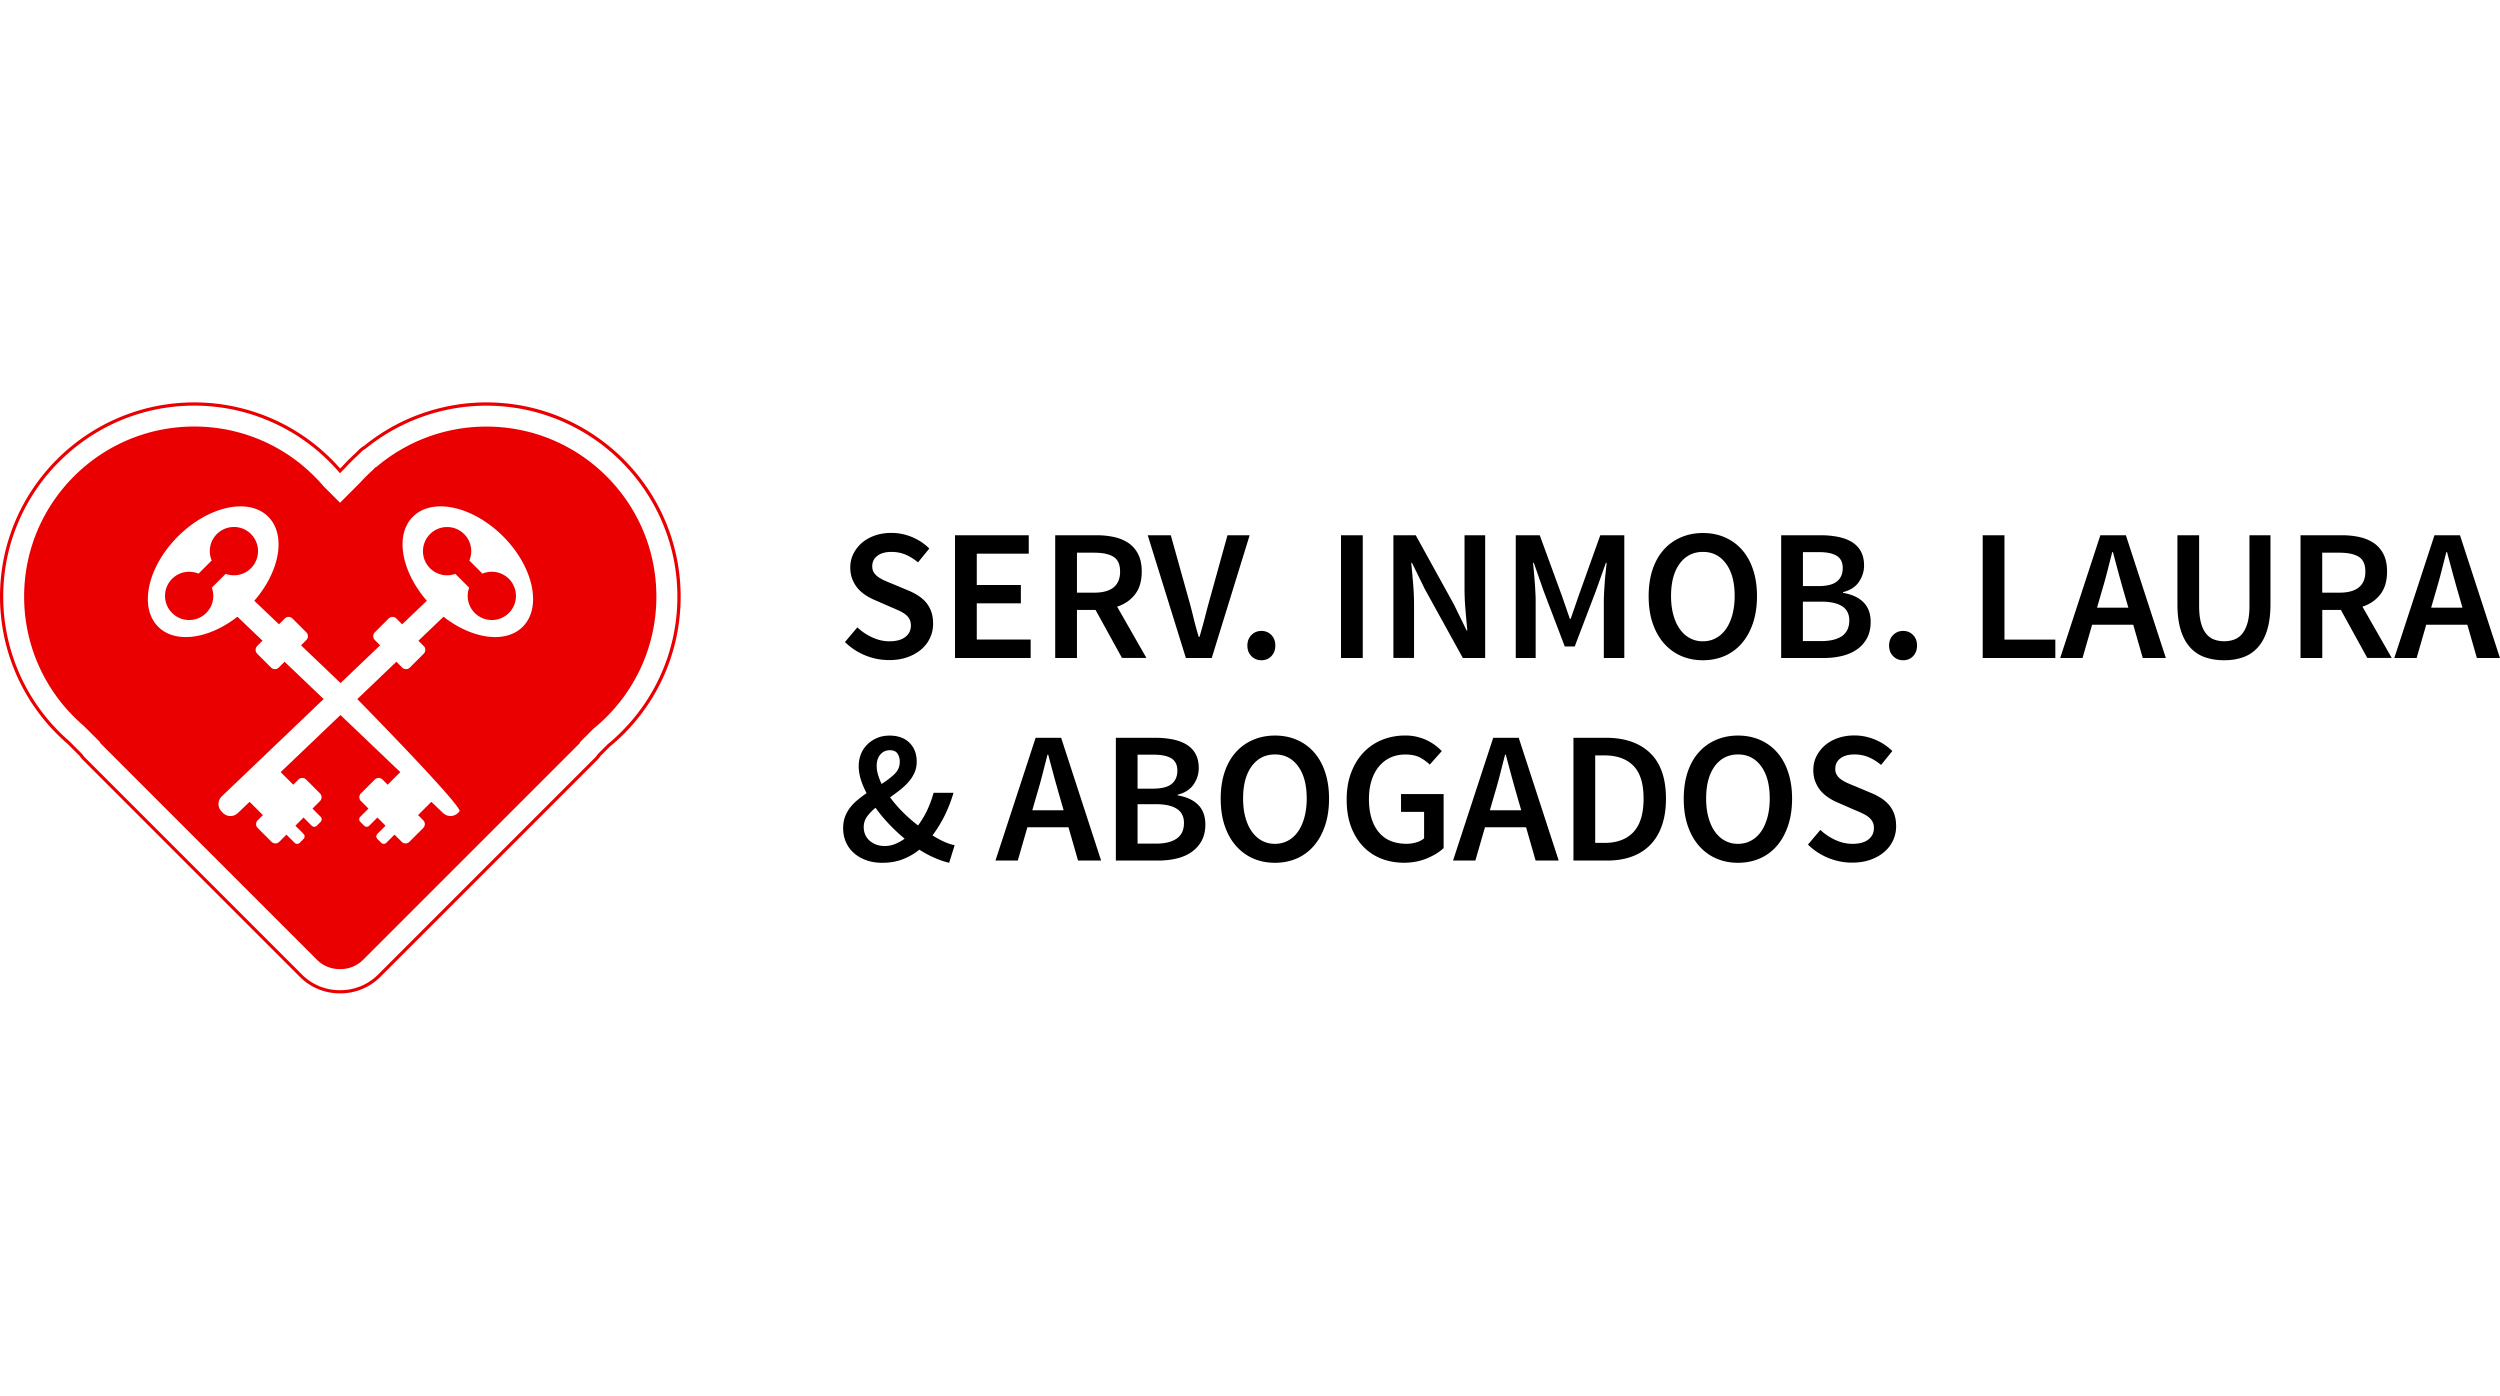
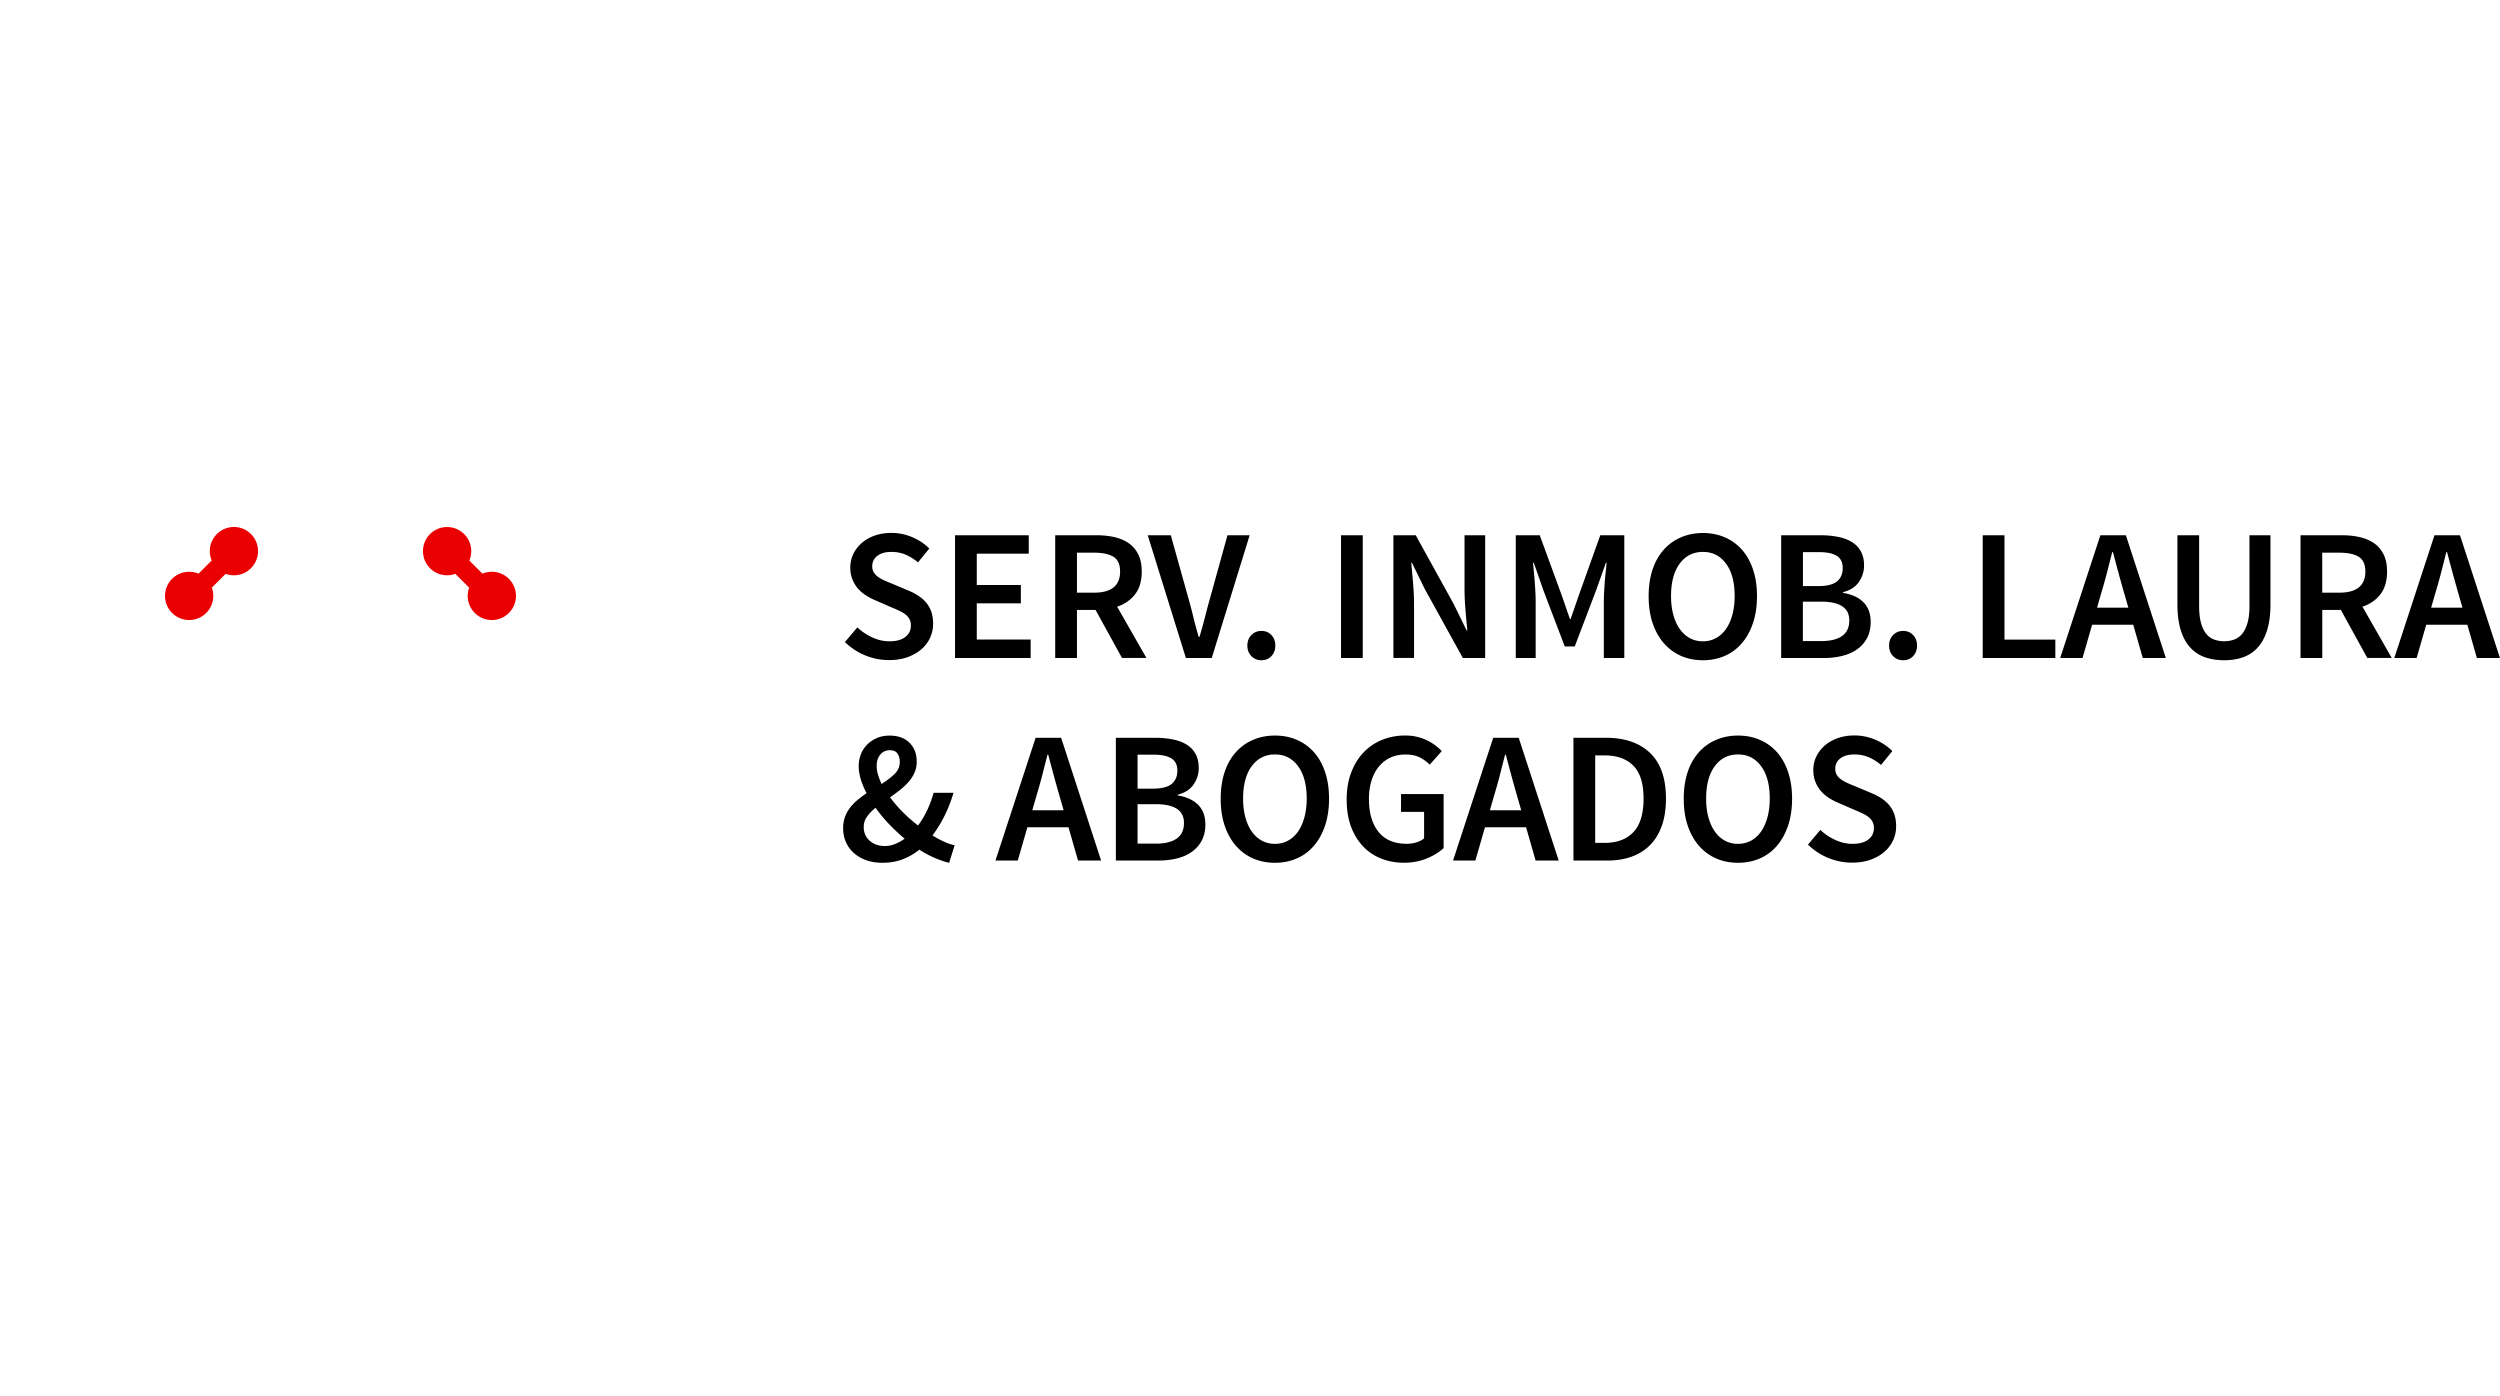
<svg xmlns="http://www.w3.org/2000/svg" xml:space="preserve" width="200" id="Capa_1" x="0" y="0" style="enable-background:new 0 0 472.37 111.66" version="1.1" viewBox="0 0 472.37 111.66">
  <style>.st0{fill:#ea0001}</style>
-   <path d="M64.33 111.66h-.14c-2.85 0-5.53-1.11-7.54-3.12L15.67 67.56c-.22-.22-.42-.47-.59-.73l-2.31-2.31c-1.38-1.19-2.69-2.5-3.89-3.89-.11-.12-.23-.26-.34-.4A36.704 36.704 0 0 1 0 36.71C0 16.47 16.47 0 36.71 0c8.59 0 16.94 3.03 23.53 8.55.13.1.26.21.39.34 1.28 1.1 2.51 2.32 3.64 3.6l.46-.46c.78-.86 1.63-1.71 2.5-2.5l.57-.57c.29-.29.62-.54.98-.74C75.26 2.93 83.49 0 91.9 0c20.24 0 36.71 16.47 36.71 36.71 0 11.01-4.88 21.34-13.4 28.35l-1.77 1.77c-.17.26-.37.51-.59.73l-40.98 40.98a10.614 10.614 0 0 1-7.54 3.12zM36.71.61C16.81.61.61 16.8.61 36.71c0 8.44 2.98 16.66 8.4 23.14.1.13.2.25.31.37 1.19 1.38 2.48 2.68 3.85 3.86l2.39 2.4c.15.24.33.46.53.66l40.98 40.98c1.9 1.9 4.42 2.94 7.11 2.94h.14c2.69 0 5.21-1.05 7.11-2.94l40.98-40.98c.2-.2.38-.42.53-.66l.04-.05 1.81-1.81c8.39-6.91 13.2-17.07 13.2-27.9 0-19.9-16.19-36.1-36.1-36.1-8.27 0-16.36 2.88-22.78 8.1-.35.2-.63.42-.89.67l-.58.58c-.87.79-1.7 1.62-2.48 2.48l-.93.93-.21-.25a36.746 36.746 0 0 0-3.8-3.79 3.31 3.31 0 0 0-.36-.31A36.086 36.086 0 0 0 36.71.61z" class="st0" />
  <path d="M44.2 23.54a4.558 4.558 0 0 0-4.2 6.33l-2.48 2.48c-.55-.22-1.15-.35-1.78-.35-2.52 0-4.56 2.04-4.56 4.56 0 2.52 2.04 4.56 4.56 4.56 2.52 0 4.56-2.04 4.56-4.56 0-.55-.1-1.07-.28-1.55l2.62-2.62c.49.18 1.01.28 1.55.28 2.52 0 4.56-2.04 4.56-4.56a4.545 4.545 0 0 0-4.55-4.57zM91.16 32.36l-2.48-2.48a4.558 4.558 0 0 0-4.2-6.33c-2.52 0-4.56 2.04-4.56 4.56 0 2.52 2.04 4.56 4.56 4.56.55 0 1.07-.1 1.55-.28l2.62 2.62a4.48 4.48 0 0 0-.28 1.55c0 2.52 2.04 4.56 4.56 4.56 2.52 0 4.56-2.04 4.56-4.56a4.558 4.558 0 0 0-6.33-4.2z" class="st0" />
-   <path d="M91.9 4.57c-7.94 0-15.21 2.89-20.82 7.66l-.05-.05-.66.66c-.82.74-1.6 1.52-2.34 2.34l-3.78 3.78-3.09-3.09c-1.11-1.3-2.33-2.52-3.63-3.63l-.06-.06A32.003 32.003 0 0 0 36.7 4.56C18.95 4.56 4.56 18.95 4.56 36.7c0 7.92 2.87 15.16 7.62 20.77l.06.06c1.11 1.3 2.33 2.52 3.63 3.63l3.09 3.09-.07.07 40.98 40.98c1.21 1.21 2.8 1.8 4.38 1.78 1.58.02 3.17-.57 4.38-1.78l40.98-40.98-.07-.07 2.6-2.6c7.25-5.89 11.88-14.88 11.88-24.95.02-17.74-14.37-32.13-32.12-32.13zm6.87 37.82c-3.25 3.25-9.58 2.32-14.97-1.89l-4.74 4.53 1 1c.4.4.4 1.05 0 1.45l-2.62 2.62c-.4.4-1.05.4-1.45 0L74.9 49l-7.39 7.06s20.08 20.42 19.31 21.22l-.24.25c-.77.8-2.04.83-2.85.07l-2.23-2.13-2.51 2.51.98.98c.4.4.4 1.05 0 1.45l-2.62 2.62c-.4.4-1.05.4-1.45 0l-1.36-1.36L73 83.21c-.27.27-.7.27-.97 0l-.72-.72a.682.682 0 0 1 0-.97l1.54-1.54-1.54-1.54-1.54 1.54c-.27.27-.7.27-.97 0l-.72-.72a.682.682 0 0 1 0-.97l1.54-1.54-1.42-1.42c-.4-.4-.4-1.05 0-1.45l2.62-2.62c.4-.4 1.05-.4 1.45 0l.98.98 2.38-2.38-11.3-10.79-11.3 10.79 2.38 2.38.98-.98c.4-.4 1.05-.4 1.45 0l2.62 2.62c.4.4.4 1.05 0 1.45l-1.42 1.42 1.54 1.54c.27.27.27.7 0 .97l-.72.72c-.27.27-.7.27-.97 0l-1.54-1.54-1.54 1.54 1.54 1.54c.27.27.27.7 0 .97l-.72.72c-.27.27-.7.27-.97 0l-1.54-1.54-1.36 1.36c-.4.4-1.05.4-1.45 0l-2.62-2.62c-.4-.4-.4-1.05 0-1.45l.98-.98-2.51-2.51-2.23 2.13c-.8.77-2.08.74-2.85-.07l-.24-.25c-.77-.8-.74-2.08.07-2.85l19.24-18.38L53.77 49l-1.1 1.1c-.4.4-1.05.4-1.45 0l-2.62-2.62c-.4-.4-.4-1.05 0-1.45l1-1-4.74-4.53c-5.39 4.21-11.72 5.14-14.97 1.89-3.68-3.68-2.01-11.32 3.73-17.06S47 17.92 50.68 21.6c3.43 3.43 2.21 10.31-2.63 15.88l4.66 4.45 1.1-1.1c.4-.4 1.05-.4 1.45 0l2.62 2.62c.4.4.4 1.05 0 1.45l-1 1 7.47 7.13 7.47-7.13-1-1c-.4-.4-.4-1.05 0-1.45l2.62-2.62c.4-.4 1.05-.4 1.45 0l1.1 1.1 4.66-4.45c-4.84-5.57-6.07-12.45-2.63-15.88 3.68-3.68 11.32-2.01 17.06 3.73 5.7 5.74 7.37 13.38 3.69 17.06z" class="st0" />
  <path d="M161.99 42.51c.83.78 1.77 1.41 2.84 1.9s2.14.73 3.23.73c1.3 0 2.3-.27 3-.82.7-.54 1.05-1.26 1.05-2.16 0-.47-.09-.88-.27-1.21s-.43-.62-.74-.87c-.32-.25-.7-.48-1.15-.69s-.93-.43-1.45-.64l-3.16-1.38c-.57-.24-1.14-.53-1.7-.89s-1.07-.78-1.51-1.28c-.44-.5-.79-1.08-1.06-1.74-.27-.66-.41-1.42-.41-2.27 0-.92.19-1.78.58-2.57s.93-1.48 1.61-2.08c.69-.59 1.5-1.05 2.45-1.38.95-.33 1.99-.5 3.12-.5 1.37 0 2.68.27 3.94.8 1.25.53 2.33 1.25 3.23 2.15l-2.13 2.62c-.73-.61-1.51-1.1-2.32-1.45-.82-.35-1.72-.53-2.71-.53-1.11 0-1.99.24-2.64.73s-.98 1.15-.98 2c0 .45.1.83.3 1.15.2.32.47.6.82.85.34.25.74.47 1.19.67.45.2.91.4 1.38.58l3.12 1.31c.69.28 1.32.62 1.9.99.58.38 1.08.82 1.49 1.31.41.5.73 1.07.96 1.72.22.65.34 1.4.34 2.25a6.292 6.292 0 0 1-2.22 4.84c-.72.63-1.6 1.12-2.62 1.49s-2.19.55-3.49.55c-1.56 0-3.06-.3-4.5-.89-1.44-.59-2.72-1.43-3.83-2.52l2.34-2.77zM180.44 25.1h13.94v3.48h-9.82v5.92h8.33v3.47h-8.33v6.84h10.18v3.48h-14.29V25.1zM212 48.29l-5-9.08h-3.51v9.08h-4.11V25.1h7.8c1.21 0 2.33.12 3.37.35 1.04.24 1.94.62 2.71 1.15.77.53 1.37 1.24 1.81 2.11.44.88.66 1.96.66 3.26 0 1.77-.42 3.2-1.26 4.29-.84 1.09-1.97 1.87-3.39 2.34l5.53 9.68H212zm-8.51-12.34h3.26c1.61 0 2.83-.33 3.65-.99s1.24-1.66 1.24-2.98c0-1.35-.41-2.28-1.24-2.8-.83-.52-2.04-.78-3.65-.78h-3.26v7.55zM216.86 25.1h4.36l3.26 11.67c.38 1.32.71 2.58.99 3.76.28 1.18.63 2.45 1.03 3.79h.14a101 101 0 0 0 1.05-3.79c.3-1.18.63-2.43 1.01-3.76l3.23-11.67h4.19l-7.16 23.19h-4.89l-7.21-23.19zM235.69 45.95c0-.8.25-1.47.76-1.99s1.14-.78 1.9-.78 1.38.26 1.88.78.74 1.18.74 1.99c0 .8-.25 1.47-.74 1.99s-1.12.78-1.88.78c-.76 0-1.39-.26-1.9-.78s-.76-1.18-.76-1.99zM253.38 25.1h4.11v23.19h-4.11V25.1zM263.28 25.1h4.22l7.2 13.05 2.41 4.93h.14c-.12-1.21-.24-2.5-.35-3.88a46.42 46.42 0 0 1-.18-4.02V25.1h3.9v23.19h-4.22l-7.2-13.05-2.41-4.93h-.14c.12 1.23.24 2.52.35 3.87.12 1.35.18 2.67.18 3.97v10.14h-3.9V25.1zM286.43 25.1h4.5l4.18 11.42 1.52 4.4h.14l1.52-4.4 4.08-11.42h4.54v23.19h-3.87v-10.6c0-.54.02-1.13.05-1.77l.12-1.93c.05-.65.11-1.29.18-1.92.07-.63.13-1.21.18-1.76h-.14l-1.88 5.28-4.01 10.53h-1.88l-4.01-10.53-1.84-5.28h-.14c.05.54.1 1.13.16 1.76.06.63.11 1.26.16 1.92s.09 1.29.12 1.93c.04.64.05 1.23.05 1.77v10.6h-3.76V25.1zM321.76 48.72c-1.51 0-2.9-.28-4.15-.83-1.25-.55-2.33-1.36-3.25-2.41-.91-1.05-1.61-2.32-2.11-3.81s-.74-3.18-.74-5.07c0-1.87.25-3.54.74-5.02.5-1.48 1.2-2.72 2.11-3.74a9.11 9.11 0 0 1 3.25-2.34c1.25-.54 2.64-.82 4.15-.82s2.9.27 4.15.82c1.25.54 2.33 1.32 3.23 2.34.9 1.02 1.6 2.26 2.09 3.74.5 1.48.75 3.15.75 5.02 0 1.89-.25 3.58-.75 5.07-.5 1.49-1.19 2.76-2.09 3.81a8.903 8.903 0 0 1-3.23 2.41c-1.26.55-2.64.83-4.15.83zm0-3.58c.9 0 1.72-.2 2.46-.6s1.38-.98 1.9-1.72.92-1.64 1.21-2.7c.28-1.05.43-2.23.43-3.53 0-2.6-.54-4.64-1.63-6.12-1.09-1.48-2.54-2.22-4.36-2.22-1.84 0-3.31.74-4.4 2.22s-1.63 3.52-1.63 6.12c0 1.3.14 2.48.43 3.53.28 1.05.69 1.95 1.22 2.7.53.75 1.16 1.32 1.9 1.72s1.54.6 2.47.6zM336.54 25.1h7.41c1.18 0 2.28.1 3.3.3 1.02.2 1.89.52 2.62.96.73.44 1.31 1.02 1.72 1.76.41.73.62 1.63.62 2.7 0 1.11-.32 2.14-.96 3.08-.64.95-1.64 1.6-3.01 1.95v.14c1.68.28 2.97.88 3.87 1.79.9.91 1.35 2.15 1.35 3.71 0 1.16-.23 2.16-.67 3.01-.45.85-1.07 1.56-1.86 2.13-.79.57-1.73.99-2.82 1.26-1.09.27-2.27.41-3.55.41h-8.01V25.1zm7.03 9.61c1.63 0 2.81-.3 3.53-.89.72-.59 1.08-1.43 1.08-2.52 0-1.06-.37-1.83-1.12-2.3s-1.87-.71-3.39-.71h-3.01v6.42h2.91zm.56 10.39c1.7 0 3.01-.32 3.92-.96.91-.64 1.37-1.62 1.37-2.94 0-1.21-.45-2.1-1.35-2.68-.9-.58-2.21-.87-3.94-.87h-3.48v7.45h3.48zM356.94 45.95c0-.8.25-1.47.76-1.99s1.14-.78 1.9-.78 1.38.26 1.88.78.74 1.18.74 1.99c0 .8-.25 1.47-.74 1.99s-1.12.78-1.88.78c-.76 0-1.39-.26-1.9-.78s-.76-1.18-.76-1.99zM374.63 25.1h4.11v19.72h9.61v3.48h-13.72V25.1zM403.07 42.01h-7.77l-1.81 6.28h-4.22l7.59-23.19h4.82l7.55 23.19h-4.36l-1.8-6.28zm-.92-3.22-.82-2.84c-.35-1.23-.71-2.49-1.06-3.79-.35-1.3-.7-2.59-1.03-3.87h-.14c-.33 1.3-.66 2.59-.99 3.88-.33 1.29-.69 2.55-1.06 3.78l-.82 2.84h5.92zM411.41 25.1h4.11v13.33c0 1.25.11 2.31.34 3.17.22.86.54 1.55.96 2.07.41.52.91.89 1.49 1.12.58.22 1.22.34 1.93.34s1.36-.11 1.95-.34c.59-.22 1.09-.6 1.51-1.12.41-.52.74-1.21.98-2.07s.35-1.92.35-3.17V25.1H429v13.02c0 1.92-.21 3.54-.62 4.88-.41 1.34-1 2.43-1.76 3.28-.76.85-1.67 1.47-2.75 1.86-1.08.39-2.29.58-3.63.58s-2.57-.2-3.65-.58a6.697 6.697 0 0 1-2.78-1.86c-.77-.85-1.36-1.94-1.77-3.28-.41-1.34-.62-2.96-.62-4.88V25.1zM447.3 48.29l-5-9.08h-3.51v9.08h-4.11V25.1h7.8c1.21 0 2.33.12 3.37.35 1.04.24 1.94.62 2.71 1.15.77.53 1.37 1.24 1.81 2.11.44.88.66 1.96.66 3.26 0 1.77-.42 3.2-1.26 4.29-.84 1.09-1.97 1.87-3.39 2.34l5.53 9.68h-4.61zm-8.52-12.34h3.26c1.61 0 2.83-.33 3.65-.99s1.24-1.66 1.24-2.98c0-1.35-.41-2.28-1.24-2.8-.83-.52-2.04-.78-3.65-.78h-3.26v7.55zM466.2 42.01h-7.77l-1.81 6.28h-4.22l7.59-23.19h4.82l7.55 23.19H468l-1.8-6.28zm-.92-3.22-.82-2.84c-.35-1.23-.71-2.49-1.06-3.79-.35-1.3-.7-2.59-1.03-3.87h-.14c-.33 1.3-.66 2.59-.99 3.88-.33 1.29-.69 2.55-1.06 3.78l-.82 2.84h5.92zM179.34 86.99c-.9-.21-1.82-.53-2.77-.94-.95-.41-1.9-.93-2.87-1.54-.92.76-1.96 1.36-3.12 1.81-1.16.45-2.45.67-3.87.67-1.16 0-2.19-.17-3.1-.51-.91-.34-1.68-.8-2.32-1.38s-1.13-1.26-1.47-2.06c-.34-.79-.51-1.65-.51-2.57 0-.8.12-1.53.35-2.16.24-.64.56-1.22.98-1.76.41-.53.89-1.02 1.42-1.45.53-.44 1.09-.86 1.68-1.26-.47-.9-.84-1.77-1.1-2.62-.26-.85-.39-1.68-.39-2.48s.14-1.55.41-2.25c.27-.7.67-1.31 1.19-1.83.52-.52 1.13-.93 1.84-1.24.71-.31 1.51-.46 2.41-.46 1.58 0 2.83.45 3.74 1.35.91.9 1.37 2.09 1.37 3.58 0 .76-.14 1.45-.43 2.09-.28.64-.66 1.22-1.13 1.75-.47.53-1.01 1.04-1.61 1.51s-1.22.93-1.86 1.38c.71.97 1.52 1.91 2.43 2.82.91.91 1.86 1.74 2.85 2.5.64-.85 1.21-1.79 1.7-2.82s.91-2.15 1.24-3.35h3.76a26.51 26.51 0 0 1-1.63 4.22c-.66 1.35-1.44 2.62-2.34 3.83.76.47 1.49.87 2.2 1.19.71.32 1.37.54 1.99.66l-1.04 3.32zm-16.14-6.78c0 1.09.38 1.96 1.13 2.62.76.66 1.71.99 2.87.99.64 0 1.27-.12 1.9-.37.63-.25 1.23-.58 1.83-1.01-1.04-.88-2.03-1.8-2.96-2.78s-1.78-2-2.54-3.07c-.66.54-1.2 1.11-1.61 1.68-.41.59-.62 1.23-.62 1.94zm2.45-11.52c0 .54.08 1.09.25 1.65.17.56.39 1.14.67 1.76.97-.62 1.78-1.24 2.45-1.88.66-.64.99-1.41.99-2.3 0-.62-.14-1.14-.43-1.56-.28-.43-.77-.64-1.45-.64-.73 0-1.33.27-1.79.82-.46.53-.69 1.25-.69 2.15zM201.89 80.28h-7.77l-1.81 6.28h-4.22l7.59-23.19h4.82l7.55 23.19h-4.36l-1.8-6.28zm-.92-3.22-.82-2.84c-.35-1.23-.71-2.49-1.06-3.79-.35-1.3-.7-2.59-1.03-3.87h-.14c-.33 1.3-.66 2.59-.99 3.88-.33 1.29-.69 2.55-1.06 3.78l-.82 2.84h5.92zM210.83 63.37h7.41c1.18 0 2.28.1 3.3.3 1.02.2 1.89.52 2.62.96.73.44 1.31 1.02 1.72 1.76.41.73.62 1.63.62 2.7 0 1.11-.32 2.14-.96 3.08-.64.95-1.64 1.6-3.01 1.95v.14c1.68.28 2.97.88 3.87 1.79.9.91 1.35 2.15 1.35 3.71 0 1.16-.23 2.16-.67 3.01-.45.85-1.07 1.56-1.86 2.13-.79.57-1.73.99-2.82 1.26-1.09.27-2.27.41-3.55.41h-8.01v-23.2zm7.02 9.61c1.63 0 2.81-.3 3.53-.89.72-.59 1.08-1.43 1.08-2.52 0-1.06-.37-1.83-1.12-2.3s-1.87-.71-3.39-.71h-3.01v6.42h2.91zm.57 10.39c1.7 0 3.01-.32 3.92-.96.91-.64 1.37-1.62 1.37-2.94 0-1.21-.45-2.1-1.35-2.68-.9-.58-2.21-.87-3.94-.87h-3.48v7.45h3.48zM240.9 86.99c-1.51 0-2.9-.28-4.15-.83-1.25-.55-2.33-1.36-3.25-2.41-.91-1.05-1.61-2.32-2.11-3.81s-.74-3.18-.74-5.07c0-1.87.25-3.54.74-5.02s1.2-2.72 2.11-3.74a9.11 9.11 0 0 1 3.25-2.34c1.25-.54 2.64-.82 4.15-.82s2.9.27 4.15.82c1.25.54 2.33 1.32 3.23 2.34.9 1.02 1.6 2.26 2.09 3.74.5 1.48.75 3.15.75 5.02 0 1.89-.25 3.58-.75 5.07-.5 1.49-1.19 2.76-2.09 3.81a8.903 8.903 0 0 1-3.23 2.41c-1.25.55-2.64.83-4.15.83zm0-3.58c.9 0 1.72-.2 2.46-.6s1.38-.98 1.9-1.72.92-1.64 1.21-2.7c.28-1.05.43-2.23.43-3.53 0-2.6-.54-4.64-1.63-6.12-1.09-1.48-2.54-2.22-4.36-2.22-1.84 0-3.31.74-4.4 2.22s-1.63 3.52-1.63 6.12c0 1.3.14 2.48.43 3.53.28 1.05.69 1.95 1.22 2.7.53.75 1.16 1.32 1.9 1.72s1.55.6 2.47.6zM254.45 75.04c0-1.89.28-3.59.85-5.09s1.35-2.77 2.34-3.81a9.98 9.98 0 0 1 3.51-2.38c1.35-.54 2.8-.82 4.36-.82.8 0 1.55.08 2.23.25.69.17 1.31.38 1.88.66.57.27 1.09.59 1.56.94s.89.72 1.24 1.1l-2.27 2.55a7.956 7.956 0 0 0-1.93-1.38c-.7-.35-1.59-.53-2.68-.53-1.04 0-1.98.2-2.82.58-.84.39-1.56.95-2.16 1.67-.6.72-1.07 1.6-1.4 2.64s-.5 2.21-.5 3.51c0 2.65.6 4.72 1.81 6.22s2.98 2.25 5.32 2.25c.64 0 1.25-.09 1.84-.27.59-.18 1.08-.43 1.45-.76v-5h-4.36V74h8.05v10.21c-.8.76-1.86 1.41-3.16 1.95s-2.74.82-4.33.82c-1.54 0-2.97-.26-4.29-.78a9.493 9.493 0 0 1-3.44-2.31c-.97-1.02-1.73-2.27-2.29-3.76-.54-1.48-.81-3.18-.81-5.09zM288.35 80.28h-7.77l-1.81 6.28h-4.22l7.59-23.19h4.82l7.55 23.19h-4.36l-1.8-6.28zm-.92-3.22-.82-2.84c-.35-1.23-.71-2.49-1.06-3.79-.35-1.3-.7-2.59-1.03-3.87h-.14c-.33 1.3-.66 2.59-.99 3.88-.33 1.29-.69 2.55-1.06 3.78l-.82 2.84h5.92zM297.29 63.37h6.17c3.55 0 6.32.96 8.32 2.87 2 1.92 3 4.79 3 8.62 0 1.92-.25 3.61-.76 5.07-.51 1.47-1.24 2.69-2.2 3.67s-2.12 1.72-3.49 2.22c-1.37.5-2.92.75-4.65.75h-6.38v-23.2zm5.88 19.86c2.36 0 4.18-.68 5.46-2.04 1.28-1.36 1.92-3.47 1.92-6.33 0-2.84-.64-4.91-1.93-6.21-1.29-1.3-3.1-1.95-5.44-1.95h-1.77v16.53h1.76zM328.39 86.99c-1.51 0-2.9-.28-4.15-.83-1.25-.55-2.33-1.36-3.25-2.41-.91-1.05-1.61-2.32-2.11-3.81s-.74-3.18-.74-5.07c0-1.87.25-3.54.74-5.02s1.2-2.72 2.11-3.74a9.11 9.11 0 0 1 3.25-2.34c1.25-.54 2.64-.82 4.15-.82s2.9.27 4.15.82c1.25.54 2.33 1.32 3.23 2.34.9 1.02 1.6 2.26 2.09 3.74.5 1.48.75 3.15.75 5.02 0 1.89-.25 3.58-.75 5.07-.5 1.49-1.19 2.76-2.09 3.81a8.903 8.903 0 0 1-3.23 2.41c-1.26.55-2.64.83-4.15.83zm0-3.58c.9 0 1.72-.2 2.46-.6s1.38-.98 1.9-1.72.92-1.64 1.21-2.7c.28-1.05.43-2.23.43-3.53 0-2.6-.54-4.64-1.63-6.12-1.09-1.48-2.54-2.22-4.36-2.22-1.84 0-3.31.74-4.4 2.22s-1.63 3.52-1.63 6.12c0 1.3.14 2.48.43 3.53.28 1.05.69 1.95 1.22 2.7.53.75 1.16 1.32 1.9 1.72s1.54.6 2.47.6zM343.95 80.78c.83.78 1.77 1.41 2.84 1.9s2.14.73 3.23.73c1.3 0 2.3-.27 3-.82.7-.54 1.05-1.26 1.05-2.16 0-.47-.09-.88-.27-1.21s-.43-.62-.74-.87c-.32-.25-.7-.48-1.15-.69s-.93-.43-1.45-.64l-3.16-1.38c-.57-.24-1.14-.53-1.7-.89s-1.07-.78-1.51-1.28c-.44-.5-.79-1.08-1.06-1.74-.27-.66-.41-1.42-.41-2.27 0-.92.19-1.78.58-2.57s.93-1.48 1.61-2.08c.69-.59 1.5-1.05 2.45-1.38.95-.33 1.99-.5 3.12-.5 1.37 0 2.68.27 3.94.8 1.25.53 2.33 1.25 3.23 2.15l-2.13 2.62c-.73-.61-1.51-1.1-2.32-1.45-.82-.35-1.72-.53-2.71-.53-1.11 0-1.99.24-2.64.73s-.98 1.15-.98 2c0 .45.1.83.3 1.15s.47.6.82.85c.34.25.74.47 1.19.67.45.2.91.4 1.38.58l3.12 1.31c.69.28 1.32.62 1.9.99.58.38 1.08.82 1.49 1.31.41.5.73 1.07.96 1.72.22.65.34 1.4.34 2.25a6.292 6.292 0 0 1-2.22 4.84c-.72.63-1.6 1.12-2.62 1.49s-2.19.55-3.49.55c-1.56 0-3.06-.3-4.5-.89-1.44-.59-2.72-1.43-3.83-2.52l2.34-2.77z" />
</svg>